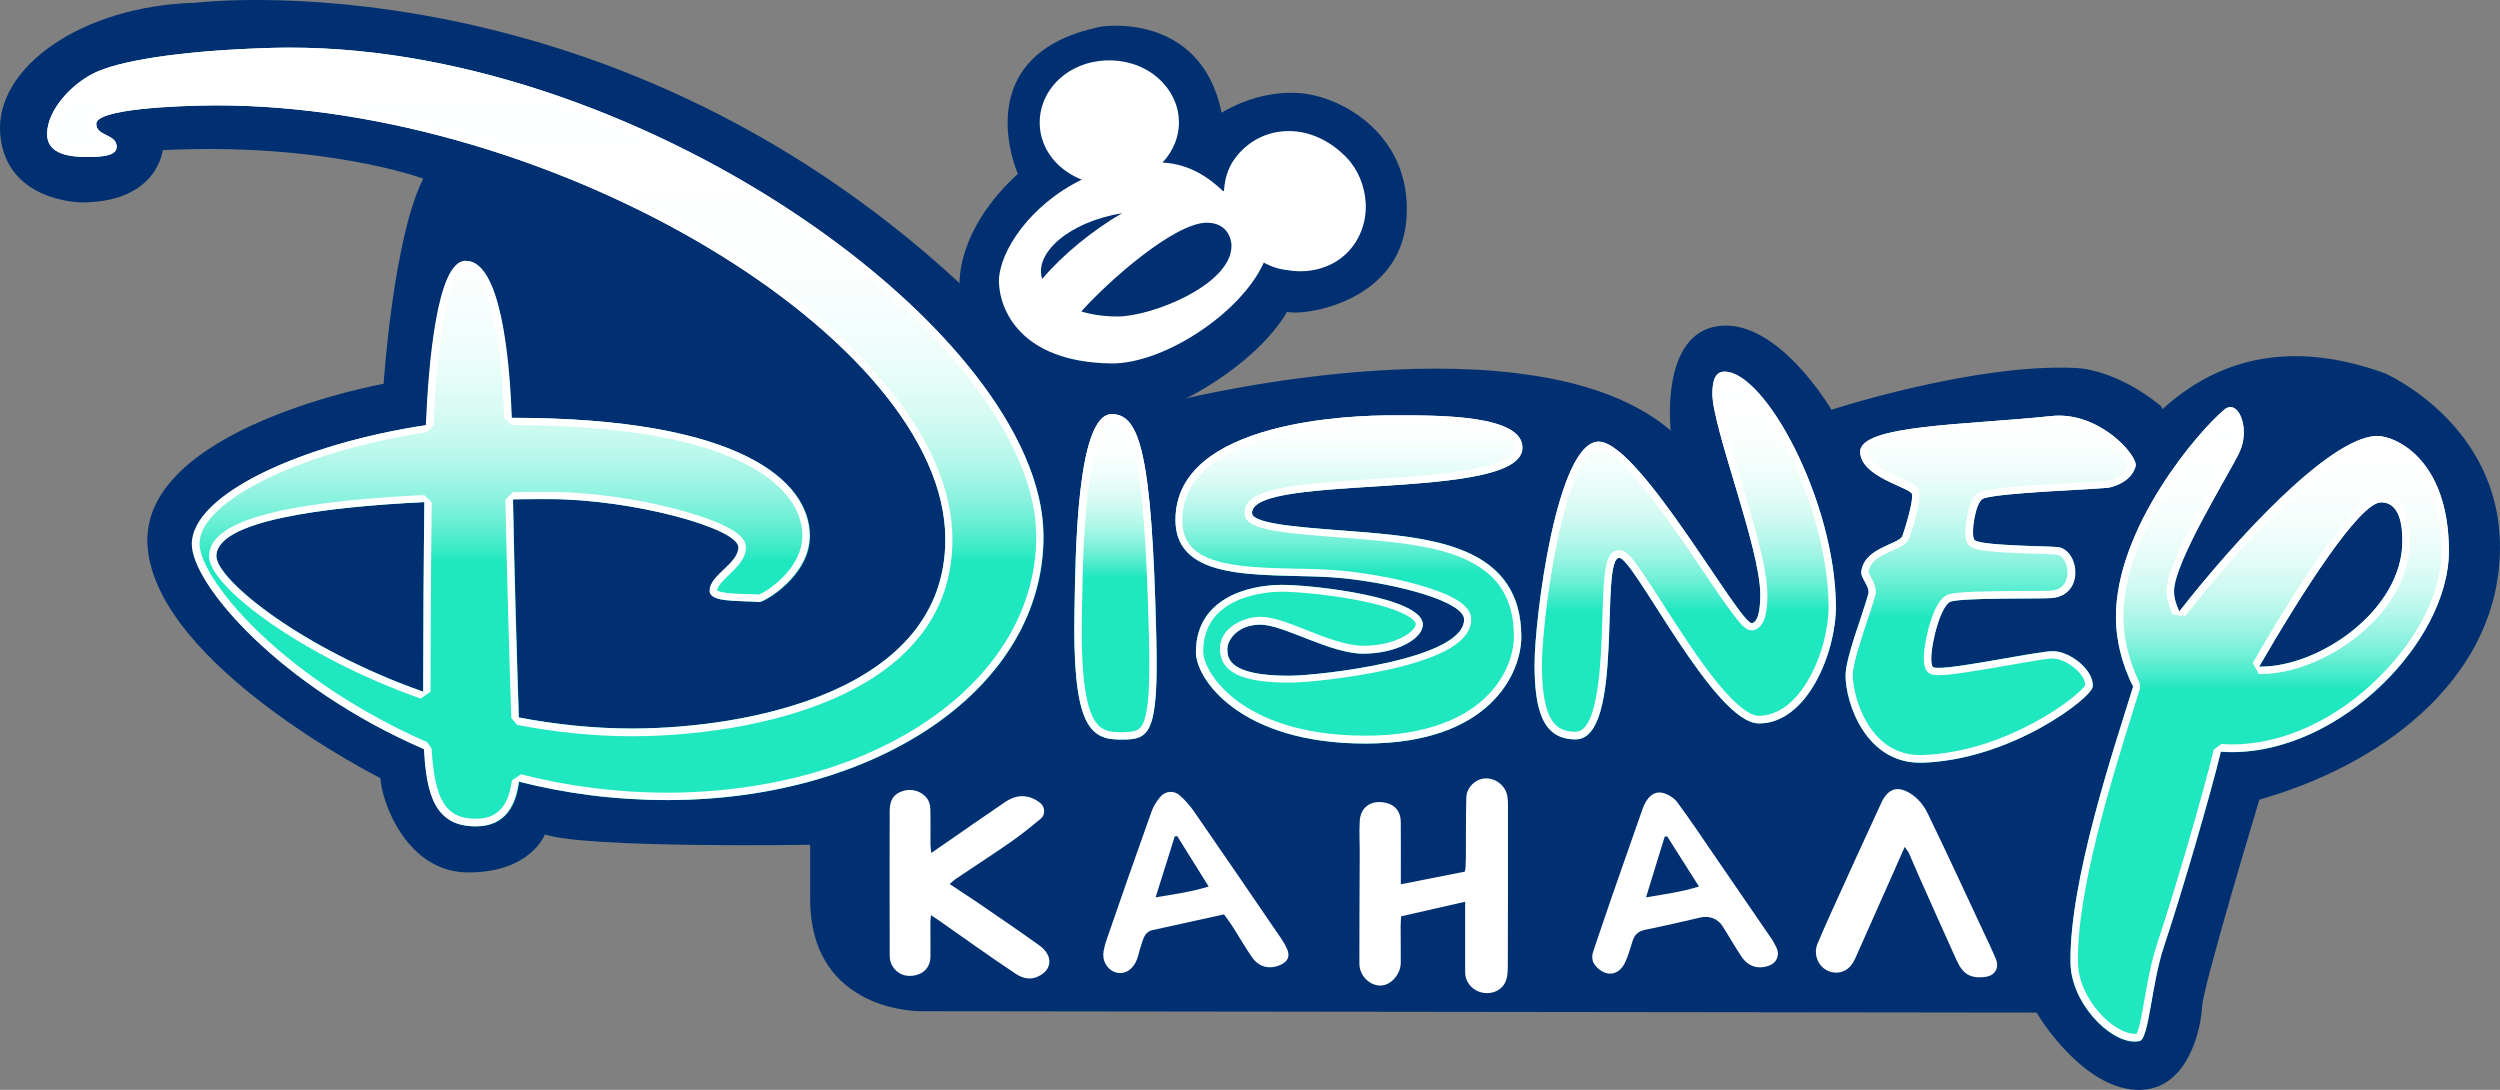
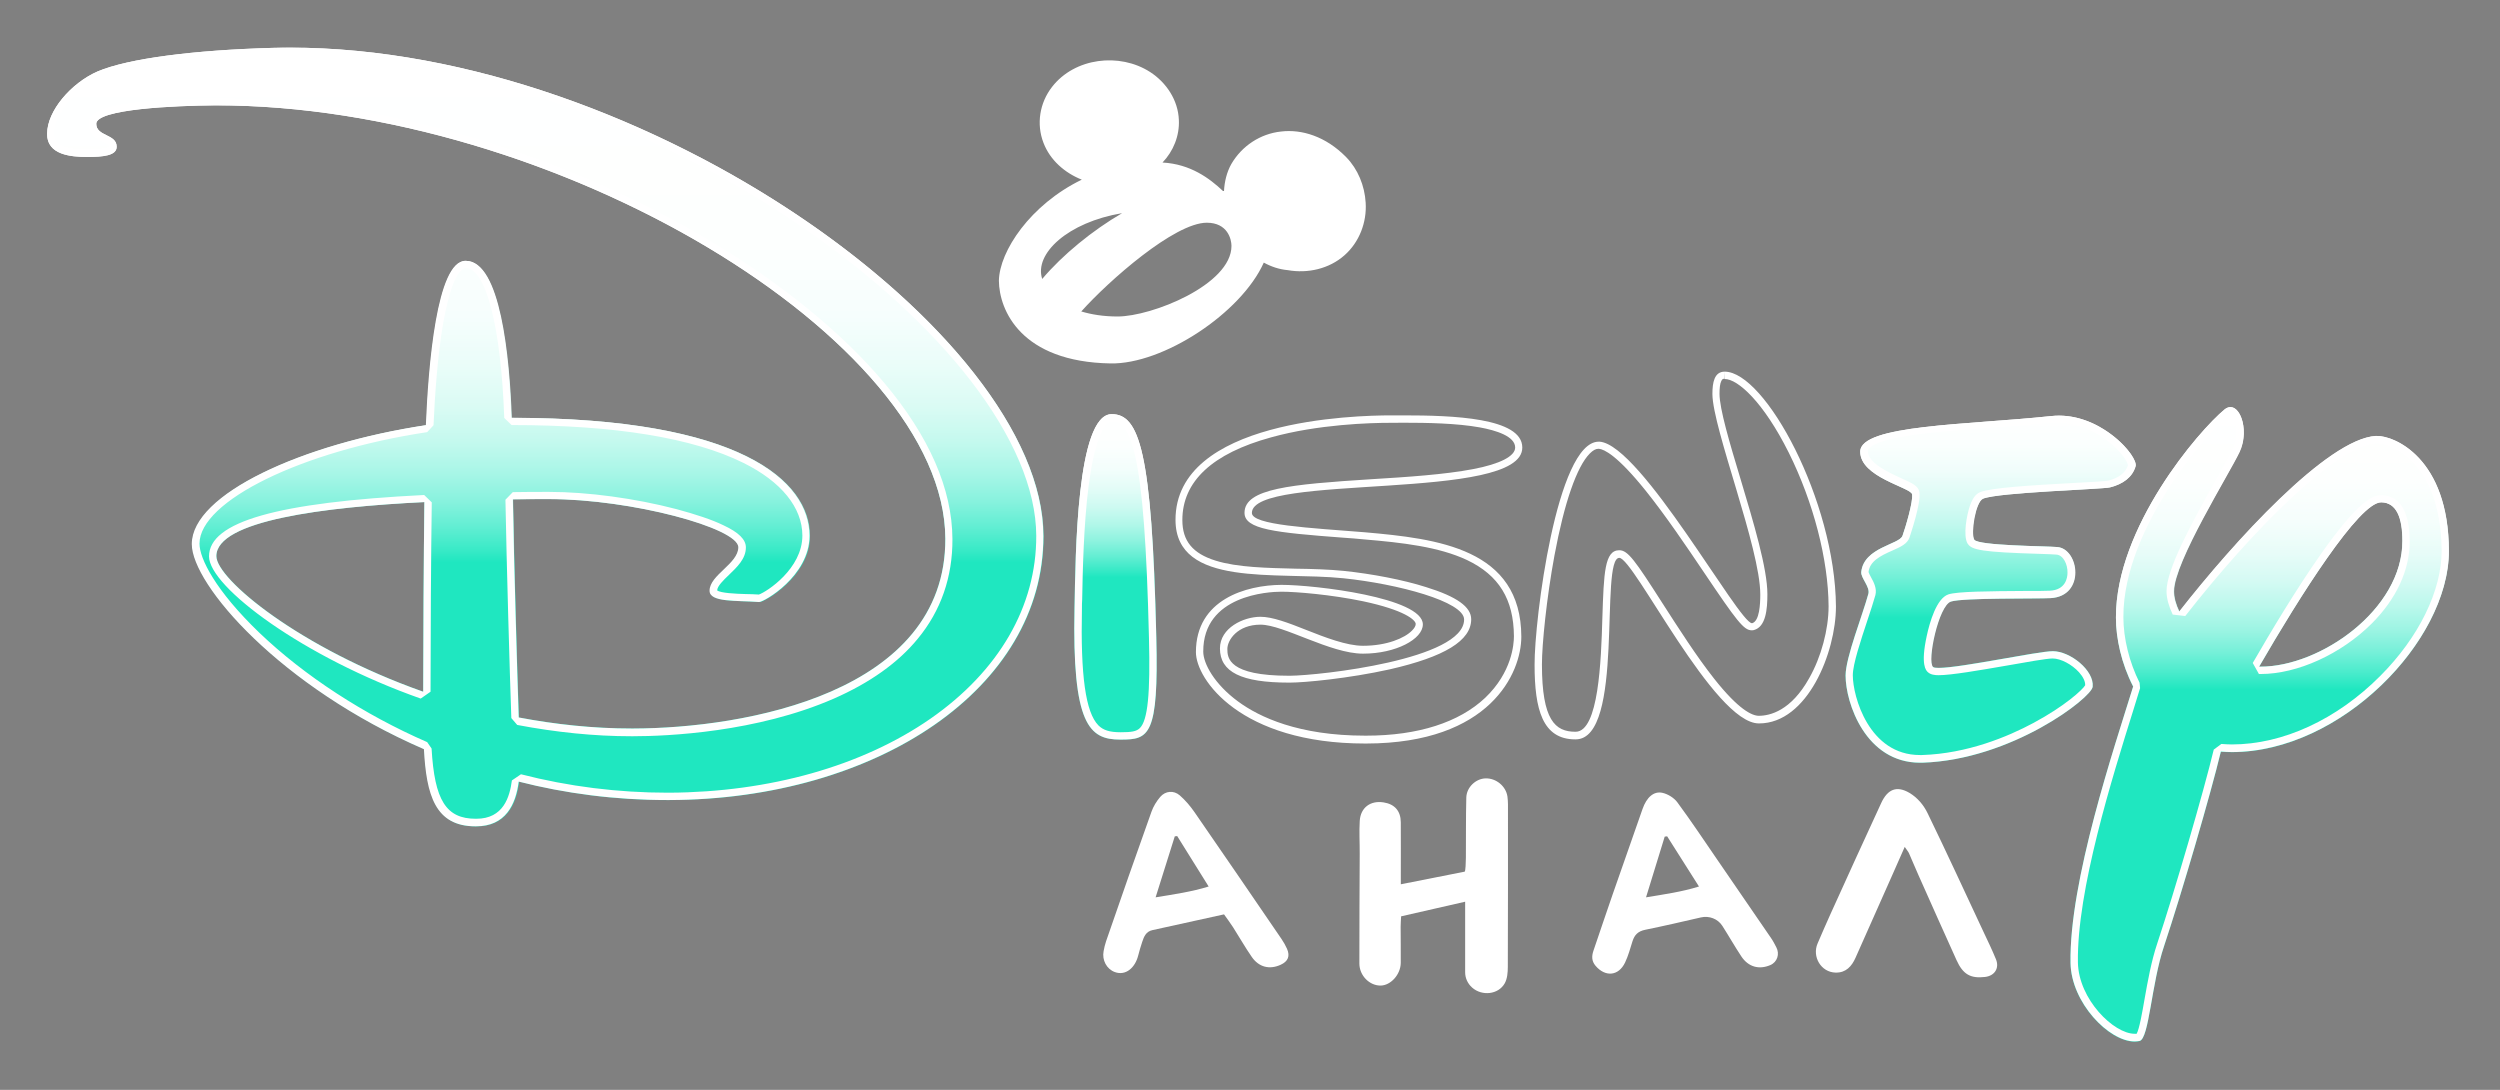
<svg xmlns="http://www.w3.org/2000/svg" version="1.1" id="Layer_1" x="0px" y="0px" viewBox="0 0 8192 3571.2" style="enable-background:new 0 0 8192 3571.2;" xml:space="preserve">
  <rect x="0" y="0" width="8192" height="3571.2" fill="#808080" stroke="none" />
  <style type="text/css">
	.st0{fill:#003071;}
	.st1{fill:#FFFFFF;}
	.st2{fill:url(#SVGID_1_);}
	.st3{fill:url(#SVGID_2_);}
	.st4{fill:url(#SVGID_3_);}
	.st5{fill:url(#SVGID_4_);}
	.st6{fill:url(#SVGID_5_);}
	.st7{fill:url(#SVGID_6_);}
</style>
-   <path id="path341" class="st0" d="M7814.3,1223c-317.3-114.7-553.3-41.9-728.5,118l-0.3-0.9l-4.5-9.8  c-153.1-124.6-280.1-124.6-280.1-124.6c-332-15.5-799.6,137-799.6,137s-173.9-298-368.5-274.6c-194.6,23.4-158.3,342.6-158.3,342.6  c-449-384.2-1592.1-104.3-1592.1-104.3c8-2.9,15.8-6.4,23.3-10.5c241.3-132.4,311.5-274.4,311.5-274.4  c50.7,15.5,369.9-29.2,391.3-301.7c21.4-272.5-206.3-403-348.4-414.6c-142.1-11.7-257,64.3-257,64.3  C3934.9,36.4,3609.8,87,3609.8,87c-449.7,89.5-274.4,482.8-274.4,482.8C3132.9,754.7,3144.6,928,3144.6,928  C1969.6-157,639.4,9.1,639.4,9.1C271.4,18.9-18.6,219.4,0.9,441.3c19.5,221.9,266.7,221.9,266.7,221.9  C517,663.2,533,491.9,533,491.9c532-26,853.9,93.4,853.9,93.4c-98.6,194.6-129.8,672.2-129.8,672.2s-804.6,145.3-773.4,534.6  s763.1,757.9,763.1,757.9c2.6,72.7,83.5,308.8,288.1,308.8s250.5-124.6,250.5-124.6c137.1,46.2,869.4,33.9,869.4,33.9v181.8  c3.3,370.2,363.6,363.6,363.6,363.6l3655.4,4.5c31.2,54.6,170.9,253.4,335.2,253.4c164.1,0,204-207.4,206.7-272.3  C7218.1,3234,7403,2622,7403,2622l-0.1-1.3c5.4-1.5,10.8-3.4,16.1-5c420.9-124.1,772.9-416,772.9-822.5S7814.3,1223,7814.3,1223  L7814.3,1223z" />
  <g>
    <path class="st1" d="M4939.6,2610.2c-4.9-34.1-37.2-60.7-72-59.6c-31.8,1-61.9,29-62.8,62.7c-1.7,65.9-0.8,131.7-1.4,197.6   c-0.2,14.2-1,45-4.2,45.4c-70.5,13.9-137.9,27.2-209,41.3c0-14.4,0-22.8,0-31.1c0-57.4,0.3-114.8-0.1-172.2   c-0.3-36.9-20-59.3-56.2-65c-43.2-6.9-75.6,16.9-78.3,60.7c-2.2,35.5,0.1,71.2-0.1,106.9c-0.3,120.1-1.4,240.3-1.1,360.5   c0.1,39.8,33.7,72.7,69.9,72.1c33.1-0.6,65.4-36.5,65.7-74.5c0.4-39.6-0.4-79.1-0.4-118.7c0-10.6,1-21.2,1.6-33.7   c69.1-15.8,136.3-31.1,209.8-47.9v231.3c0,19.2,8.4,37.2,22.7,49.9c0.1,0.1,0.2,0.1,0.2,0.2c32.1,28.6,86,23.1,106.8-14   c8.5-15.1,10-35.5,10.1-53.6c0.8-177.6,0.5-355.3,0.5-532.8C4941.1,2627.3,4940.8,2618.6,4939.6,2610.2z" />
-     <path class="st1" d="M3406.2,3098.3l-5.3-3.8c-62.8-45.1-126.8-88.5-190.5-132.2c-32-21.9-64.6-42.9-98.5-65.4   c8.1-7.1,12.9-12.1,18.6-16c59.7-40.1,120.1-79.1,179.2-120.2c34.9-24.3,68.2-50.9,100.8-78.2c1.2-1,2.3-2.1,3.3-3.2   c12.6-14.3,9.4-37-5.6-48.6c-36.3-28.2-75.7-28.9-114.5-2.7c-68.5,46.4-136.3,93.9-204.3,141c-11.2,7.7-22.5,15.3-38,25.9   c-1.1-12.9-2.4-21-2.4-29.1c-0.2-38.8,0.7-77.5-0.5-116.3c-0.3-10.8-3.7-23.3-9.8-32c-17.8-25.2-51.9-35-80.3-25.6   c-29.8,9.9-43,28.5-43.1,66.1c-0.4,158.3-0.3,316.4,0.1,474.7c0.1,36.1,29.6,65.5,65.6,65.1c41.3-0.5,68-25.6,68-64.5   c0.1-38-0.3-76-0.2-114c0-5.6,1.1-11.3,2-20.5c10.5,7,18.1,11.8,25.5,17.1c84.3,58.8,167.7,119.3,253.5,175.9   c23,15.1,46,18.1,65.9,10.4C3449.1,3181.6,3452.6,3131.8,3406.2,3098.3z" />
    <path class="st1" d="M5803.5,3074c-58.6-85.6-117.3-171.1-176-256.5c-43.3-63.1-85.8-126.9-131.2-188.5c-10.8-14.6-30.7-27-48.6-31   c-29.1-6.6-52.3,15.4-65.4,52.8c-32.6,93.3-65.6,186.6-98,280c-21.3,61.3-41.8,122.8-62.8,184.2c-6,17.7-6.5,33.9,6.7,49.6   c32,37.7,75.5,34,96.8-10.5c10.6-22.2,17-46.4,24.4-69.9c6.7-20.9,18.2-32.8,41.7-37.5c60.1-12.2,120-26.1,182.5-40.5   c26.7-6.1,55,4.3,69.9,27.3c0.1,0.2,0.2,0.3,0.3,0.4c21.3,33.2,40.6,67.5,62.4,100.3c22.9,34.4,58,44,94.8,28.2   c22.8-9.7,31.4-36.4,19.7-58.2C5815.4,3093.9,5810.1,3083.5,5803.5,3074z M5393.7,2940.4c21.5-70,41.3-134.5,61.2-198.9   c3.8-0.5,4.3-0.6,8-1.1c33.8,53.2,67.5,106.4,104.3,164.5C5510.3,2922.6,5454.5,2930.3,5393.7,2940.4z" />
    <path class="st1" d="M6540.4,3143.4c-12.9-31.4-27.7-62-42.2-92.7c-60.3-129-119.9-258.4-182.1-386.5   c-13.3-27.2-33.5-50.9-59.6-66.3c-41.2-24-71.1-12.2-92.1,33.3c-56.5,122-112.1,244.5-167.6,366.9c-14.2,31.3-27.7,62.9-40.9,93.4   c-18.7,43.5,11.2,94.2,58.6,95.5c0.3,0,0.7,0,1.1,0c33.2,0.6,52.2-20.7,64.5-48.4c40.4-90.2,80.4-180.7,120.5-271.1   c12.8-28.7,25.4-57.5,40.8-92.4c7.5,11.1,11.5,15.5,13.9,20.7c10.6,23.9,20.4,48.1,31.1,71.9c41.5,93,82.8,186.1,124.9,278.8   c21.1,46.5,45.8,60.3,93.2,54.8C6535.9,3197.7,6552.3,3172.6,6540.4,3143.4z" />
    <path class="st1" d="M4199.2,3076.8c-94.8-138.6-189.4-277.3-284.9-415.3c-13.9-20.1-30.2-39.3-48.5-55.3   c-19.8-17.2-47.1-14.6-63.9,5c-12.2,14.3-22.7,31.4-28.9,49.1c-50.3,141.1-100,282.6-148.7,424.3c-3.7,10.8-6.1,21.9-8.1,32.7   c-5.3,28.5,9.7,58.1,37,68c35.8,12.9,66.3-14.3,76.4-54.1c3.9-15,8.2-30,13.2-44.8c5.8-17.4,12.3-34,33.6-38.6   c76.3-16.5,152.5-33.5,234.5-51.6c9.3,13.3,20,27.2,29.4,41.9c20.8,32.6,39.9,66.4,61.9,98.1c23.4,33.5,58.2,41.6,94.2,25.2   c24.3-11.1,31.5-28.1,20.9-52.4C4212.3,3097.9,4206.2,3087,4199.2,3076.8z M3786.7,2940.4c22.4-71.3,42.6-135.6,62.8-199.8   c3.7-0.5,4.2-0.5,7.9-1c33.1,53.1,66.3,106.3,103.1,165.3C3904.3,2922.3,3848.1,2930.3,3786.7,2940.4z" />
  </g>
  <g>
    <linearGradient id="SVGID_1_" gradientUnits="userSpaceOnUse" x1="5976.597" y1="2126.146" x2="5976.597" y2="691.747" gradientTransform="matrix(0.84 0 0 -0.84 501.63 3003.837)">
      <stop offset="0" style="stop-color:#FFFFFF" />
      <stop offset="0.158" style="stop-color:#FDFFFE" />
      <stop offset="0.251" style="stop-color:#F4FEFC" />
      <stop offset="0.327" style="stop-color:#E6FCF8" />
      <stop offset="0.393" style="stop-color:#D2FAF2" />
      <stop offset="0.454" style="stop-color:#B8F7EB" />
      <stop offset="0.51" style="stop-color:#98F4E2" />
      <stop offset="0.563" style="stop-color:#72F0D7" />
      <stop offset="0.612" style="stop-color:#47EBCB" />
      <stop offset="0.651" style="stop-color:#1FE7C0" />
    </linearGradient>
-     <path class="st2" d="M5650.6,1217.8c-33,0-39.4,35.4-39.4,73.3c0.8,112.6,156.9,505.5,156.9,656.8c0,31.4-2.4,86.9-26.5,94.2   c-37.8,10.5-363.7-584.3-499.8-594.8l0,0c-140-9.7-214,584.3-213.3,730.8c0,146.5,25.8,244.7,134.4,244.7   c161.8,0,78-594.8,143.2-594.8c47.5,0,311.5,543.3,457.9,542.5c158.5,0,251.9-232.6,251.9-383.1   C6013.6,1641.2,5784.2,1217.8,5650.6,1217.8z" />
    <path class="st1" d="M5651.4,1217.8v24.1c43.4,0,127.2,75.7,210.1,241.5c80.5,161.8,129.5,350.1,130.4,503.1   c0,75.7-24.1,166.6-63.6,235.8c-59.6,107-128.8,123.2-165,123.2c-22.5,0-66.8-20.9-145.7-120.7c-58.7-74.1-117.5-166.6-169.9-247.9   c-90.1-140.9-113.5-173.9-141.6-173.9c-48.3,0-50.7,74.1-55.5,222.2c-4,139.3-12.1,372.6-87.7,372.6h-0.8   c-66,0-109.5-37.8-109.5-220.5c0-66,15.3-218.2,41.1-357.4c32.2-173,73.3-291.4,115.9-334c10.5-10.5,19.3-15.3,28.1-15.3l0,0   c0.8,0,0.8,0,1.6,0c16.9,1.6,59.6,20.9,152.9,136.8c65.2,81.3,132.8,181.1,192.4,269.7c106.3,157.8,129.5,188.3,155.3,188.3   c2.4,0,4.8,0,7.2-0.8c39.4-10.5,44.3-68.4,44.3-117.5c0-84.5-45.1-234.2-88.5-379.1c-35.5-117.5-68.4-228.6-68.4-277.7   c0-18.5,1.6-33,5.6-41.1c3.2-7.2,5.6-8.1,10.5-8.1L5651.4,1217.8 M5651.4,1217.8C5650.6,1217.8,5650.6,1217.8,5651.4,1217.8   c-33.8,0-40.2,35.4-40.2,73.3c0.8,112.6,156.9,505.5,156.9,656.8c0,31.4-2.4,86.9-26.5,94.2h-0.8c-42.7,0-363.7-584.3-499-594.8   l0,0c-0.8,0-2.4,0-3.2,0c-137.6,0-210.9,585.9-210.1,730.8c0,146.5,25.8,244.7,133.6,244.7c0,0,0,0,0.8,0   c161.8,0,78-594.8,143.2-594.8c47.5,0,310.6,542.5,457.2,542.5c0,0,0,0,0.8,0c158.5,0,251.9-232.6,251.9-383.1   C6013.6,1641.2,5784.2,1217.8,5651.4,1217.8L5651.4,1217.8z" />
  </g>
  <g>
    <linearGradient id="SVGID_2_" gradientUnits="userSpaceOnUse" x1="4665.001" y1="1955.743" x2="4665.001" y2="675.434" gradientTransform="matrix(0.84 0 0 -0.84 501.63 3003.837)">
      <stop offset="0" style="stop-color:#FFFFFF" />
      <stop offset="6.708037e-02" style="stop-color:#FBFFFE" />
      <stop offset="0.132" style="stop-color:#F0FDFB" />
      <stop offset="0.195" style="stop-color:#DCFBF5" />
      <stop offset="0.259" style="stop-color:#C1F8EE" />
      <stop offset="0.321" style="stop-color:#9EF5E4" />
      <stop offset="0.384" style="stop-color:#73F0D7" />
      <stop offset="0.445" style="stop-color:#40EBC9" />
      <stop offset="0.481" style="stop-color:#1FE7C0" />
    </linearGradient>
-     <path class="st3" d="M4473.1,1744.2c-178.7-14.4-371-23.4-370.2-63.6c1.6-132,886.9-34.6,886.1-214.1   c-0.8-107.9-276-106.3-431.4-105.4l0,0c-116.7,0-706.6,14.4-705.8,342.9c0.8,222.9,330.8,168.3,549.7,190.8   c178.7,18.5,396,76.4,396,135.2c0,131.2-473.2,183.5-570.6,184.3c-201.2,0.8-205.2-58-205.2-87.7c0-29,33-79.7,108.6-79.7   c74.8,0,230.2,95.8,336.4,95c107,0,195.6-47.5,195.6-95.8c0-87.7-354.2-129.6-463.5-129.6c-115.1,0.8-280.1,47.5-280.1,220.5   c0,89.4,147.3,301.1,558.5,299.4c405.7-0.8,507.8-231,507.8-350.1C4985,1797.3,4711.4,1764.3,4473.1,1744.2z" />
    <path class="st1" d="M4599.5,1385.2c76.4,0,173.8,1.6,249.5,15.3c53.1,9.7,115.9,29,115.9,66c0,28.1-49.1,53.9-138.4,70.8   c-92.6,17.7-214.9,25.8-333.2,33c-264.8,16.9-414.5,30.6-415.3,109.5c-0.8,54.8,99,65.2,323.5,82.1c22.5,1.6,45.9,3.2,68.4,5.6   c124.7,10.5,244.7,24.1,337.2,67.6c104.6,49.9,152.9,128.8,153.7,249.5c0,26.5-6.5,118.4-94.2,202c-85.3,80.5-219.8,124-389.5,124   h-4c-217.3,0-346.1-60.4-416.1-111.9c-78-57.1-114.2-124.7-114.2-163.4c-0.8-185.1,213.3-196.4,256-196.4   c49.1,0,164.1,9.7,268,31.4c136,29,171.5,61.2,172.2,74.1c0,6.5-4,13.7-12.1,21.8c-24.1,24.9-82.9,49.9-160.2,49.9h-0.8   c-53.1,0-123.9-27.4-186.7-52.3c-58.7-23.4-110.3-42.7-148.9-42.7c-55.5,0-132.8,36.2-132.8,103.8c0,77.3,70.1,111.9,226.1,111.9   h3.2c48.3,0,193.1-13.7,326.8-43.4c180.3-41.1,267.2-94.2,267.2-164.2c0-40.2-46.7-74.1-148.1-105.4   c-75.7-24.1-177.1-43.4-269.7-53.1c-48.3-4.8-103-6.5-156.2-7.2c-94.2-2.4-192.4-4-263.9-26.5c-74.8-23.4-108.6-64.4-108.6-132.8   c0-126.3,97.4-218.2,291.3-271.2c153.7-42.7,324.3-47.5,390.4-47.5h0.8C4571.3,1385.2,4585,1385.2,4599.5,1385.2 M4599.5,1361.1   c-14.4,0-28.1,0-41.8,0l0,0c-116.7,0-706.6,14.4-705.8,342.9c0.8,222.9,330.8,168.3,549.7,190.8c178.7,18.5,396,76.4,396,135.2   c0,131.2-473.2,183.5-570.6,184.3c-0.8,0-2.4,0-3.2,0c-198,0-202-58-202-87.7c0-29,33-79.7,108.6-79.7c74.8,0,229.4,95,335.6,95   h0.8c107,0,195.6-47.5,195.6-95.8c0-87.7-354.2-129.6-463.5-129.6c-115.1,0.8-280.1,47.5-280.1,220.5   c0,89.4,146.5,299.4,554.5,299.4c1.6,0,2.4,0,4,0c405.7-0.8,507.8-231,507.8-350.1c-0.8-289-274.4-321.1-512.7-342.1   c-178.7-14.4-371-23.4-370.2-63.6c1.6-132,886.9-34.6,886.1-214.1C4988.2,1368.3,4758.1,1361.1,4599.5,1361.1L4599.5,1361.1z" />
  </g>
  <g>
    <linearGradient id="SVGID_3_" gradientUnits="userSpaceOnUse" x1="1530.189" y1="3389.931" x2="1530.189" y2="352.425" gradientTransform="matrix(0.84 0 0 -0.84 501.63 3003.837)">
      <stop offset="0" style="stop-color:#FFFFFF" />
      <stop offset="0.253" style="stop-color:#FDFFFE" />
      <stop offset="0.344" style="stop-color:#F6FEFD" />
      <stop offset="0.409" style="stop-color:#EAFDF9" />
      <stop offset="0.461" style="stop-color:#DAFBF4" />
      <stop offset="0.506" style="stop-color:#C4F9EE" />
      <stop offset="0.546" style="stop-color:#A8F6E7" />
      <stop offset="0.582" style="stop-color:#88F2DE" />
      <stop offset="0.615" style="stop-color:#62EED3" />
      <stop offset="0.645" style="stop-color:#39EAC7" />
      <stop offset="0.661" style="stop-color:#1FE7C0" />
    </linearGradient>
    <path class="st4" d="M891.7,157c-256,7.2-471.6,34.6-572.2,77.3c-86.1,37.8-165,128.8-165,203.6c-1.6,70.8,81.3,76.4,132,76.4   s96.6-4,95.8-33.8c0-41.8-66.8-33-66.8-74.8c0-48.3,259.2-59.6,388.7-60.4c1111.5-2.4,2391.1,767,2393.5,1419.8   c1.6,507-659.2,621.4-1022.9,622.2c-129.5,0-255.1-13.7-374.2-36.2c-5.6-161.8-15.3-500.7-19.3-714.8c41.8-0.8,81.3-0.8,115.1-0.8   c270.4-0.8,623.7,94.2,624.6,157.8c0,53.9-94.2,91-94.2,142.5c0,38.6,86.9,31.4,162.5,37c12.9,1.6,165.8-83.7,165-217.3   c-0.8-177.9-224.5-386.3-977.1-386.3l0,0c-7.2-199.6-37-514.4-150.5-514.4c-94.2,0-121.6,346.9-129.5,538.5   c-405.7,61.2-767,226.1-767,389.6c0,132.8,290.6,468.5,760.6,672.1c8.1,150.5,37,254.4,170.6,252.8c96.6,0,130.4-70.8,140-146.5   c152.1,38.6,317.1,61.2,490.9,60.4c681.7-1.6,1229-366.3,1227.4-865.2C3417.2,1086.6,2066.8,124,891.7,157z M1386.7,2266.6   C983.4,2124.1,709,1898,709,1822.3c0-116.7,354.2-161,681.7-177.1C1388.3,1827.9,1386.7,2090.3,1386.7,2266.6z" />
    <path class="st1" d="M951.3,180.3c275.3,0,567.4,52.3,867.6,156.2c274.4,95,547.3,230.2,788,392.8   c485.3,326.8,788,720.4,788.7,1026.3c0.8,231-122.3,443.5-346.9,599.6c-223.7,155.3-528,240.7-856.3,242.3h-4   c-163.4,0-325.2-20.2-481.3-60.4l-29.7,20.2c-7.2,53.9-27.4,125.6-116.7,125.6h-1.6c-97.4,0-135.2-60.4-144.9-230.2l-14.4-20.9   c-206.8-90.1-402.4-217.3-549.7-358.2c-144.9-139.3-196.4-243.9-196.4-292.2c0-139.3,334.8-303.4,746-365.4l20.9-22.5   c4-93.3,12.9-227.8,32.2-338c10.5-58,22.5-103.8,36.2-134.4c12.1-27.4,25.8-42.7,37-42.7c66,0,115.9,192.4,126.3,491l24.1,23.4   c338,0,594,41.8,759.7,124c123.9,61.2,193.1,146.5,193.1,238.2c0,108.7-116.7,184.3-142.5,193.2c-14.4-0.8-29-1.6-43.4-1.6   c-31.4-0.8-82.9-3.2-93.3-12.1c0.8-14.4,20.2-33,38.6-50.7c25.8-24.9,55.5-52.3,55.5-90.1c0-25.8-23.4-49.1-73.3-72.4   c-37.8-18.5-91.7-36.2-154.5-53.1c-135.2-35.4-290.6-56.4-416.9-56.4h-4c-34.6,0-73.3,0-115.1,0.8l-24.1,24.9   c4,218.2,13.7,555.4,19.3,715.5l19.3,22.5c127.2,24.1,252.7,37,374.2,37h4.8c113.5,0,405.7-12.9,658.3-123.2   c117.5-51.5,210.9-117.5,275.3-196.4c75.7-91.7,114.2-202,113.5-326.8c-0.8-163.4-75.7-335.7-223.7-511.9   c-136.8-162.6-332.4-322.7-566.6-462.8s-501.4-256.8-773.4-338C1265.1,366.2,980.2,322,709.8,322h-6.5   c-41.8,0-150.5,1.6-245.5,12.1c-119.1,12.9-167.4,33.8-167.4,71.7c0,36.2,28.1,49.9,46.7,58.7c17.7,8.8,20.2,11.3,20.2,15.3   c-3.2,2.4-16.1,9.7-72.4,9.7h-3.2c-47.5,0-78.9-8.1-94.2-22.5c-7.2-7.2-10.5-16.9-10.5-29v-0.8c0-61.2,70.1-145.7,150.5-181.1   c95-40.2,305.9-68.4,563.3-74.8C911.8,180.3,931.9,180.3,951.3,180.3 M1378.6,2289.1l32.2-22.5c0-183.5,1.6-449.9,4-620.5   l-24.9-24.1c-481.3,24.1-705,87.7-705,201.2C684.9,1922.9,994.7,2153.9,1378.6,2289.1 M951.3,156.1c-20.2,0-39.4,0-59.6,0.8   c-256,7.2-471.6,34.6-572.2,77.3c-86.1,37.8-165,128.8-165,203.6c-1.6,69.2,77.3,76.4,127.9,76.4c1.6,0,2.4,0,4,0   c50.7,0,96.6-4,95.8-33.8c0-41.8-66.8-33-66.8-74.8c0-48.3,259.2-59.6,388.7-60.4c2.4,0,4,0,6.5,0   c1109.9,0,2384.7,767.9,2387.1,1419.8c1.6,507-659.2,621.4-1022.9,622.2c-1.6,0-3.2,0-4.8,0c-127.9,0-251.9-13.7-370.2-36.2   c-5.6-161.8-15.3-500.7-19.3-714.8c41.8-0.8,81.3-0.8,115.1-0.8c1.6,0,3.2,0,4,0c269.7,0,618.9,95,619.7,157.8   c0,53.9-94.2,91-94.2,142.5c0,38.6,86.9,31.4,162.5,37l0,0c15.3,0,165-84.5,165-217.3c-0.8-177.9-224.5-386.3-977.1-386.3l0,0   c-7.2-199.6-37-514.4-150.5-514.4l0,0c-94.2,0-121.6,346.9-129.5,538.5c-405.7,61.2-767,226.1-767,389.6   c0,132.8,290.6,468.5,760.6,672.1c8.1,149.7,36.2,252.8,169,252.8c0.8,0,1.6,0,1.6,0c96.6,0,130.4-70.8,140-146.5   c150.5,38.6,314.7,60.4,487.7,60.4c1.6,0,2.4,0,4,0c681.7-1.6,1229-366.3,1227.4-865.2C3417.2,1097.9,2111.8,156.1,951.3,156.1   L951.3,156.1z M1386.7,2266.6C983.4,2124.1,709,1898,709,1822.3c0-116.7,354.2-161,681.7-177.1   C1388.3,1827.9,1386.7,2090.3,1386.7,2266.6L1386.7,2266.6z" />
  </g>
  <g>
    <linearGradient id="SVGID_4_" gradientUnits="userSpaceOnUse" x1="3754.15" y1="1960.346" x2="3754.15" y2="690.833" gradientTransform="matrix(0.84 0 0 -0.84 501.63 3003.837)">
      <stop offset="0" style="stop-color:#FFFFFF" />
      <stop offset="9.916589e-02" style="stop-color:#FCFFFE" />
      <stop offset="0.169" style="stop-color:#F3FEFC" />
      <stop offset="0.23" style="stop-color:#E3FCF7" />
      <stop offset="0.286" style="stop-color:#CDFAF1" />
      <stop offset="0.339" style="stop-color:#B1F7E9" />
      <stop offset="0.389" style="stop-color:#8EF3DF" />
      <stop offset="0.437" style="stop-color:#64EED3" />
      <stop offset="0.482" style="stop-color:#35E9C6" />
      <stop offset="0.501" style="stop-color:#1FE7C0" />
    </linearGradient>
    <path class="st5" d="M3789.1,2088.7c-14.4-613.3-56.4-731.7-146.5-731.7c-115.1,0.8-118.3,464.5-121.6,634.2   c-8.1,387.2,49.1,433,152.1,432.2C3764.9,2423.6,3797.1,2413.1,3789.1,2088.7z" />
    <path class="st1" d="M3642.6,1381.2c18.5,0,52.3,0,78,116.7c23.4,106.3,37,288.1,44.3,591.6c4.8,184.3-4,270.4-29.7,296.2   c-11.3,11.3-28.1,13.7-62,13.7h-1.6c-35.4,0-56.4-6.5-72.4-22.5c-41.8-42.7-58.7-161.8-53.9-384.7c0-8.8,0-17.7,0.8-28.1   c1.6-91,4.8-243.9,20.9-370.3c8.8-68.4,20.2-122.3,34.6-158.6C3608,1415,3624,1382,3642.6,1381.2 M3642.6,1357.1   c-115.1,0.8-118.3,464.5-121.6,634.2c-8.1,383.9,48.3,432.2,149.7,432.2c0.8,0,1.6,0,2.4,0c91.7,0,123.9-11.3,115.9-334.8   C3774.6,1475.3,3732.7,1357.1,3642.6,1357.1L3642.6,1357.1z" />
  </g>
  <g>
    <linearGradient id="SVGID_5_" gradientUnits="userSpaceOnUse" x1="7167.263" y1="1954.385" x2="7167.263" y2="599.043" gradientTransform="matrix(0.84 0 0 -0.84 501.63 3003.837)">
      <stop offset="0" style="stop-color:#FFFFFF" />
      <stop offset="8.110888e-02" style="stop-color:#FBFFFE" />
      <stop offset="0.159" style="stop-color:#F0FDFB" />
      <stop offset="0.236" style="stop-color:#DCFBF5" />
      <stop offset="0.313" style="stop-color:#C1F8EE" />
      <stop offset="0.389" style="stop-color:#9EF5E4" />
      <stop offset="0.464" style="stop-color:#73F0D7" />
      <stop offset="0.538" style="stop-color:#40EBC9" />
      <stop offset="0.582" style="stop-color:#1FE7C0" />
    </linearGradient>
    <path class="st6" d="M6720.2,1363.5c-272,29-625.3,28.1-624.6,116.7c0,83.7,165,116.7,169.9,139.3c4,23.4-21.8,109.5-31.4,136   c-9.7,29-127.2,37.8-135.2,119.1c-1.6,19.3,29,48.3,23.4,70.8c-18.5,68.4-74.8,209.3-74.8,268.1c0,90.1,66.8,291.4,251.9,285.7   c292.2-9.7,553.8-212.5,557.7-248.7c5.6-53.9-74-116.7-130.4-116.7c-56.4,0-371.8,70.1-393.6,51.5   c-20.2-18.5,18.5-201.2,58.7-214.1c39.4-12.9,285.7-8.8,326.8-11.3c115.1-6.5,93.3-161.8,21.8-167.4c-35.5-3.2-259.2-4-272-24.1   c-12.1-20.2,4-124,29-134.4c50.7-20.9,390.4-30.6,416.1-37c41.8-10.5,73.3-33,83.7-69.2C7007.5,1494.7,6878.8,1345.8,6720.2,1363.5   z" />
    <path class="st1" d="M6746.8,1386c74,0,132.8,37.8,161.8,60.4c44.3,34.6,63.6,68.4,64.3,78c-8.1,24.9-29.7,41.8-65.2,50.7   c-8.1,1.6-58.7,4.8-107.9,7.2c-149.7,8.1-276.9,16.1-311.5,30.6c-14.4,5.6-24.9,20.2-33.8,45.9c-9.7,29-22.5,95.8-7.2,122.3   l0.8,0.8c12.9,20.2,46.7,27.4,236.6,33c24.1,0.8,45.9,1.6,53.9,2.4c22.5,1.6,37,32.2,36.2,59.6c0,16.9-6.5,56.4-58,58.7   c-11.3,0.8-41.8,0.8-77.3,0.8c-122.3,0.8-226.1,1.6-255.1,11.3c-38.6,12.9-61.2,91-70.8,136c-20.9,95.8-2.4,113.5,4,119.1   c8.8,8.1,22.5,9.7,34.6,9.7c41.8,0,134.4-16.1,222.9-31.4c64.3-11.3,131.2-23.4,151.3-23.4c25.8,0,62.8,19.3,86.1,45.1   c13.7,15.3,20.9,30.6,20.2,42.7c-8.1,14.4-66.8,68.4-169,123.2c-85.3,45.9-217.3,100.6-365.4,105.4c-2.4,0-4.8,0-7.2,0   c-166.6,0-219.8-191.5-219.8-261.6c0-36.2,26.5-115.1,47.5-178.7c10.5-31.4,20.2-61.2,26.5-83.7c5.6-21.8-5.6-42.7-14.4-58.7   c-3.2-5.6-7.2-13.7-8.1-16.9c4-34.6,36.2-52.3,78.9-70.8c27.4-12.1,48.3-21.8,55.5-42.7l0,0c2.4-8.1,38.6-113.5,32.2-148.9   c-4-20.2-23.4-29-59.6-45.1c-43.4-20.2-109.5-49.9-109.5-90.1c0-2.4,3.2-25.8,109.5-45.1c77.3-14.4,180.3-21.8,289.7-29.8   c68.4-4.8,138.4-10.5,204.5-17.7C6730.7,1386.8,6738.7,1386,6746.8,1386 M6746.8,1361.9c-8.8,0-17.7,0.8-26.5,1.6   c-272,29-625.3,28.1-624.6,116.7c0,83.7,165,116.7,169.9,139.3c4,23.4-21.8,109.5-31.4,136c-9.7,29-127.2,37.8-135.2,119.1   c-1.6,19.3,29,48.3,23.4,70.8c-18.5,68.4-74.8,209.3-74.8,268.1c0,89.4,65.2,285.7,243.9,285.7c2.4,0,5.6,0,8.1,0   c292.2-9.7,553.8-212.5,557.7-248.7c5.6-53.9-74-116.7-130.4-116.7c-49.1,0-301,54.8-374.2,54.8c-9.7,0-16.1-0.8-18.5-3.2   c-20.2-18.5,18.5-201.2,58.7-214.1c39.4-12.9,285.7-8.8,326.8-11.3c115.1-6.5,93.3-161.8,21.8-167.4c-35.4-3.2-259.2-4-272-24.1   c-12.1-20.2,4-124,29-134.4c50.7-20.9,390.4-30.6,416.1-37c41.8-10.5,73.3-33,83.7-69.2C7006.7,1496.3,6892.5,1361.9,6746.8,1361.9   L6746.8,1361.9z" />
  </g>
  <g>
    <linearGradient id="SVGID_6_" gradientUnits="userSpaceOnUse" x1="8217.43" y1="1987.347" x2="8217.43" y2="-487.784" gradientTransform="matrix(0.84 0 0 -0.84 501.63 3003.837)">
      <stop offset="0" style="stop-color:#FFFFFF" />
      <stop offset="0.117" style="stop-color:#FDFFFE" />
      <stop offset="0.181" style="stop-color:#F5FEFC" />
      <stop offset="0.231" style="stop-color:#E7FCF8" />
      <stop offset="0.275" style="stop-color:#D4FAF3" />
      <stop offset="0.314" style="stop-color:#BBF8EC" />
      <stop offset="0.351" style="stop-color:#9CF4E3" />
      <stop offset="0.385" style="stop-color:#77F0D9" />
      <stop offset="0.416" style="stop-color:#4DECCD" />
      <stop offset="0.445" style="stop-color:#1FE7C0" />
    </linearGradient>
    <path class="st7" d="M7785.8,1428.7c-158.5,9.7-465.2,346.9-643.9,575.5c-11.3-23.4-17.7-45.9-17.7-66.8   c0-95.8,181.1-384.7,214.9-456.4c35.5-75.7-4-174.6-49.1-139.3c-85.3,70.1-357.4,387.2-356.5,682.5c0,67.6,17.7,150.5,56.4,226.1   c-61.2,198-210.1,638.3-205.2,906.3c2.4,137.6,142.5,273.7,226.1,255.1c31.4-7.2,38.6-187.6,80.5-311.5   c58.7-176.2,152.9-499.1,185.9-636.7c369.4,25.8,747.6-352.6,747.6-658.4C8024,1498.7,7843,1425.4,7785.8,1428.7z M7402.7,2184.5   c133.6-231.9,328.4-539.3,400-538.5l0,0c49.9,0.8,69.2,50.7,69.2,126.3C7872.7,1999.4,7598.3,2187.7,7402.7,2184.5z" />
    <path class="st1" d="M7308.5,1357.8c1.6,0.8,5.6,4,10.5,13.7c10.5,22.5,14.4,62.8-2.4,98.2c-8.1,17.7-28.1,52.3-49.9,92.6   c-88.5,156.9-167.4,303.4-167.4,375.1c0,23.4,7.2,48.3,20.2,76.4l41.1,4.8c215.7-276.1,493.4-557.8,626.2-565.9c0.8,0,1.6,0,2.4,0   c20.9,0,74,14.4,122.3,67.6c73.3,81.3,88.5,198.8,89.3,284.1c0,131.2-74.8,284.1-201.2,410.5c-142.5,143.3-319.6,224.5-486.1,224.5   c-11.3,0-23.4-0.8-34.6-1.6l-24.9,18.5c-33,137.6-126.3,458-185.1,635.1c-19.3,57.1-31.4,124.7-41.8,183.5   c-7.2,41.1-16.9,97.4-25.8,112.6c-2.4,0-4,0-6.5,0c-68.4,0-183.5-112.6-185.9-233.4c-4-235.8,112.6-606.9,181.9-828.3   c8.1-25.8,15.3-49.9,21.8-70.8l-1.6-17.7c-33.8-67.6-53.1-145.7-53.1-214.9c-0.8-153.7,77.3-309.1,142.5-412.9   c78-124.7,165.8-218.2,205.2-250.3C7306.9,1358.7,7308.5,1357.8,7308.5,1357.8 M7407.5,2208.6c120.7,0,263.9-65.2,364.6-165.8   c80.5-80.5,124.7-176.2,123.9-269.7c0-68.4-16.9-149.7-93.3-150.5h-0.8c-28.1,0-76.4,21.8-196.4,192.4   c-82.1,116.7-166.6,258.4-223.7,357.4l20.2,36.2C7404.3,2208.6,7405.9,2208.6,7407.5,2208.6 M7308.5,1333.7   c-5.6,0-12.1,2.4-18.5,7.2c-85.3,70.1-357.4,387.2-356.5,682.5c0,67.6,17.7,150.5,56.4,226.1c-61.2,198-210.1,638.3-205.2,906.3   c2.4,129.6,125.6,256.8,210.1,256.8c5.6,0,11.3-0.8,16.1-1.6c31.4-7.2,38.6-187.6,80.5-311.5c58.7-176.2,152.9-499.1,185.9-636.7   c12.1,0.8,24.1,1.6,36.2,1.6c357.4,0,711.4-363.8,710.7-660c-0.8-298.6-174.6-375.9-235.8-375.9c-1.6,0-2.4,0-4,0   c-158.5,9.7-465.2,346.9-643.9,575.5c-11.3-23.4-17.7-45.9-17.7-66.8c0-95.8,181.1-384.7,214.9-456.4   C7368.8,1415.8,7344.7,1333.7,7308.5,1333.7L7308.5,1333.7z M7407.5,2184.5c-1.6,0-3.2,0-4.8,0c133.6-231,327.5-538.5,400-538.5   c0,0,0,0,0.8,0l0,0c49.9,0.8,69.2,50.7,69.2,126.3C7872.7,1997.8,7603,2184.5,7407.5,2184.5L7407.5,2184.5z" />
  </g>
  <path class="st1" d="M3676.9,698.5c-177.6,29.7-289.1,133-261.8,215.6C3482,834.8,3580.3,754.7,3676.9,698.5 M3543.1,1020.6  c33.1,9.9,72.7,16.5,118.9,16.5c112.3,0,373.3-104.1,373.3-231.3c0-21.4-12.4-76-80.9-76C3848.7,729.9,3633.2,919.9,3543.1,1020.6   M3544.8,588.7c-56.2-22.3-104.1-64.4-125.5-120.6c-24-62-12.4-131.4,28.1-183.4c74.3-95.8,221.4-113.1,321.3-48.7  c53.6,34.7,91.7,92.5,94.2,157c2.5,52-18.1,102.5-53.6,139.6c91.7,4.9,154.4,52,198.2,93.3c0.8,0,1.6,0,3.3,0  c1.6-30.6,9.1-62,24-88.4c34.7-59.5,95-99.2,162.7-106.5c67.7-8.2,147,15.7,213.9,84.2c38,38.8,60.3,93.3,63.6,148.7  c4.2,64.4-20.7,129.7-69.4,172.6c-50.3,44.6-120.6,60.3-185.9,48.7c-28.1-2.5-54.5-11.5-78.5-24.7  c-74.3,166-330.4,333.7-502.1,330.4c-293.2-4.9-365-174.2-365.9-270.9C3274.7,823.3,3376.3,670.4,3544.8,588.7" />
</svg>